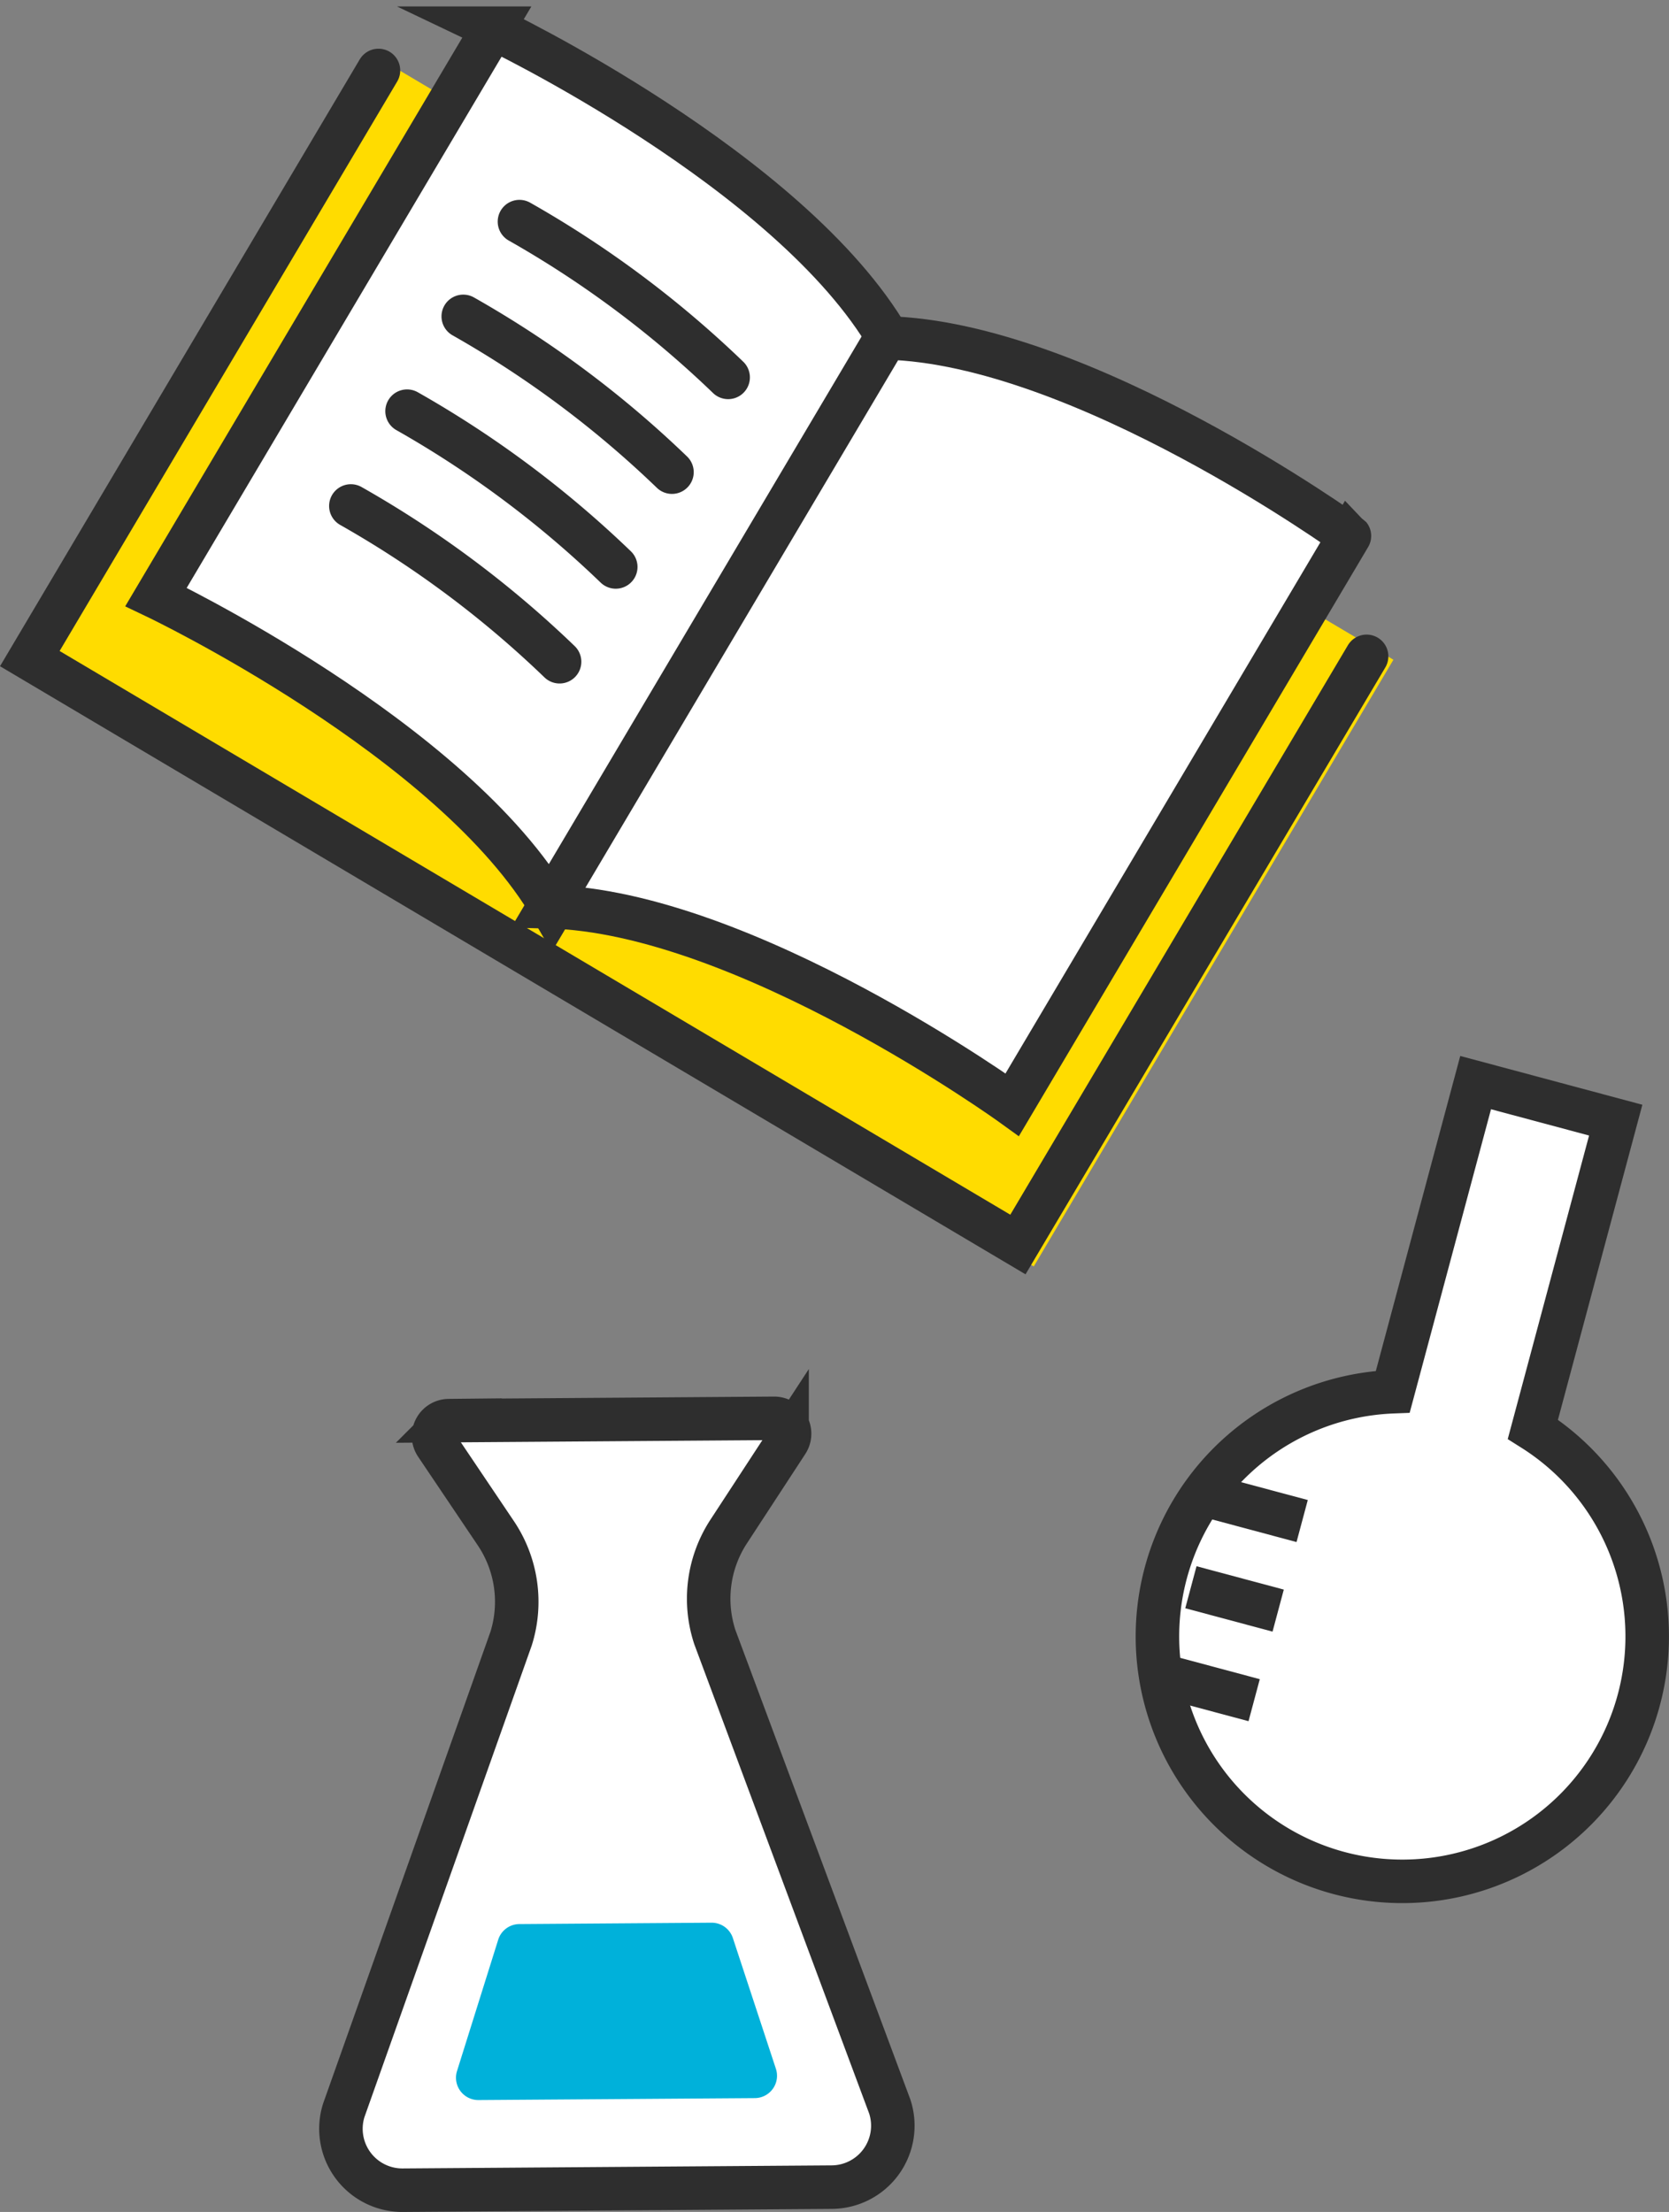
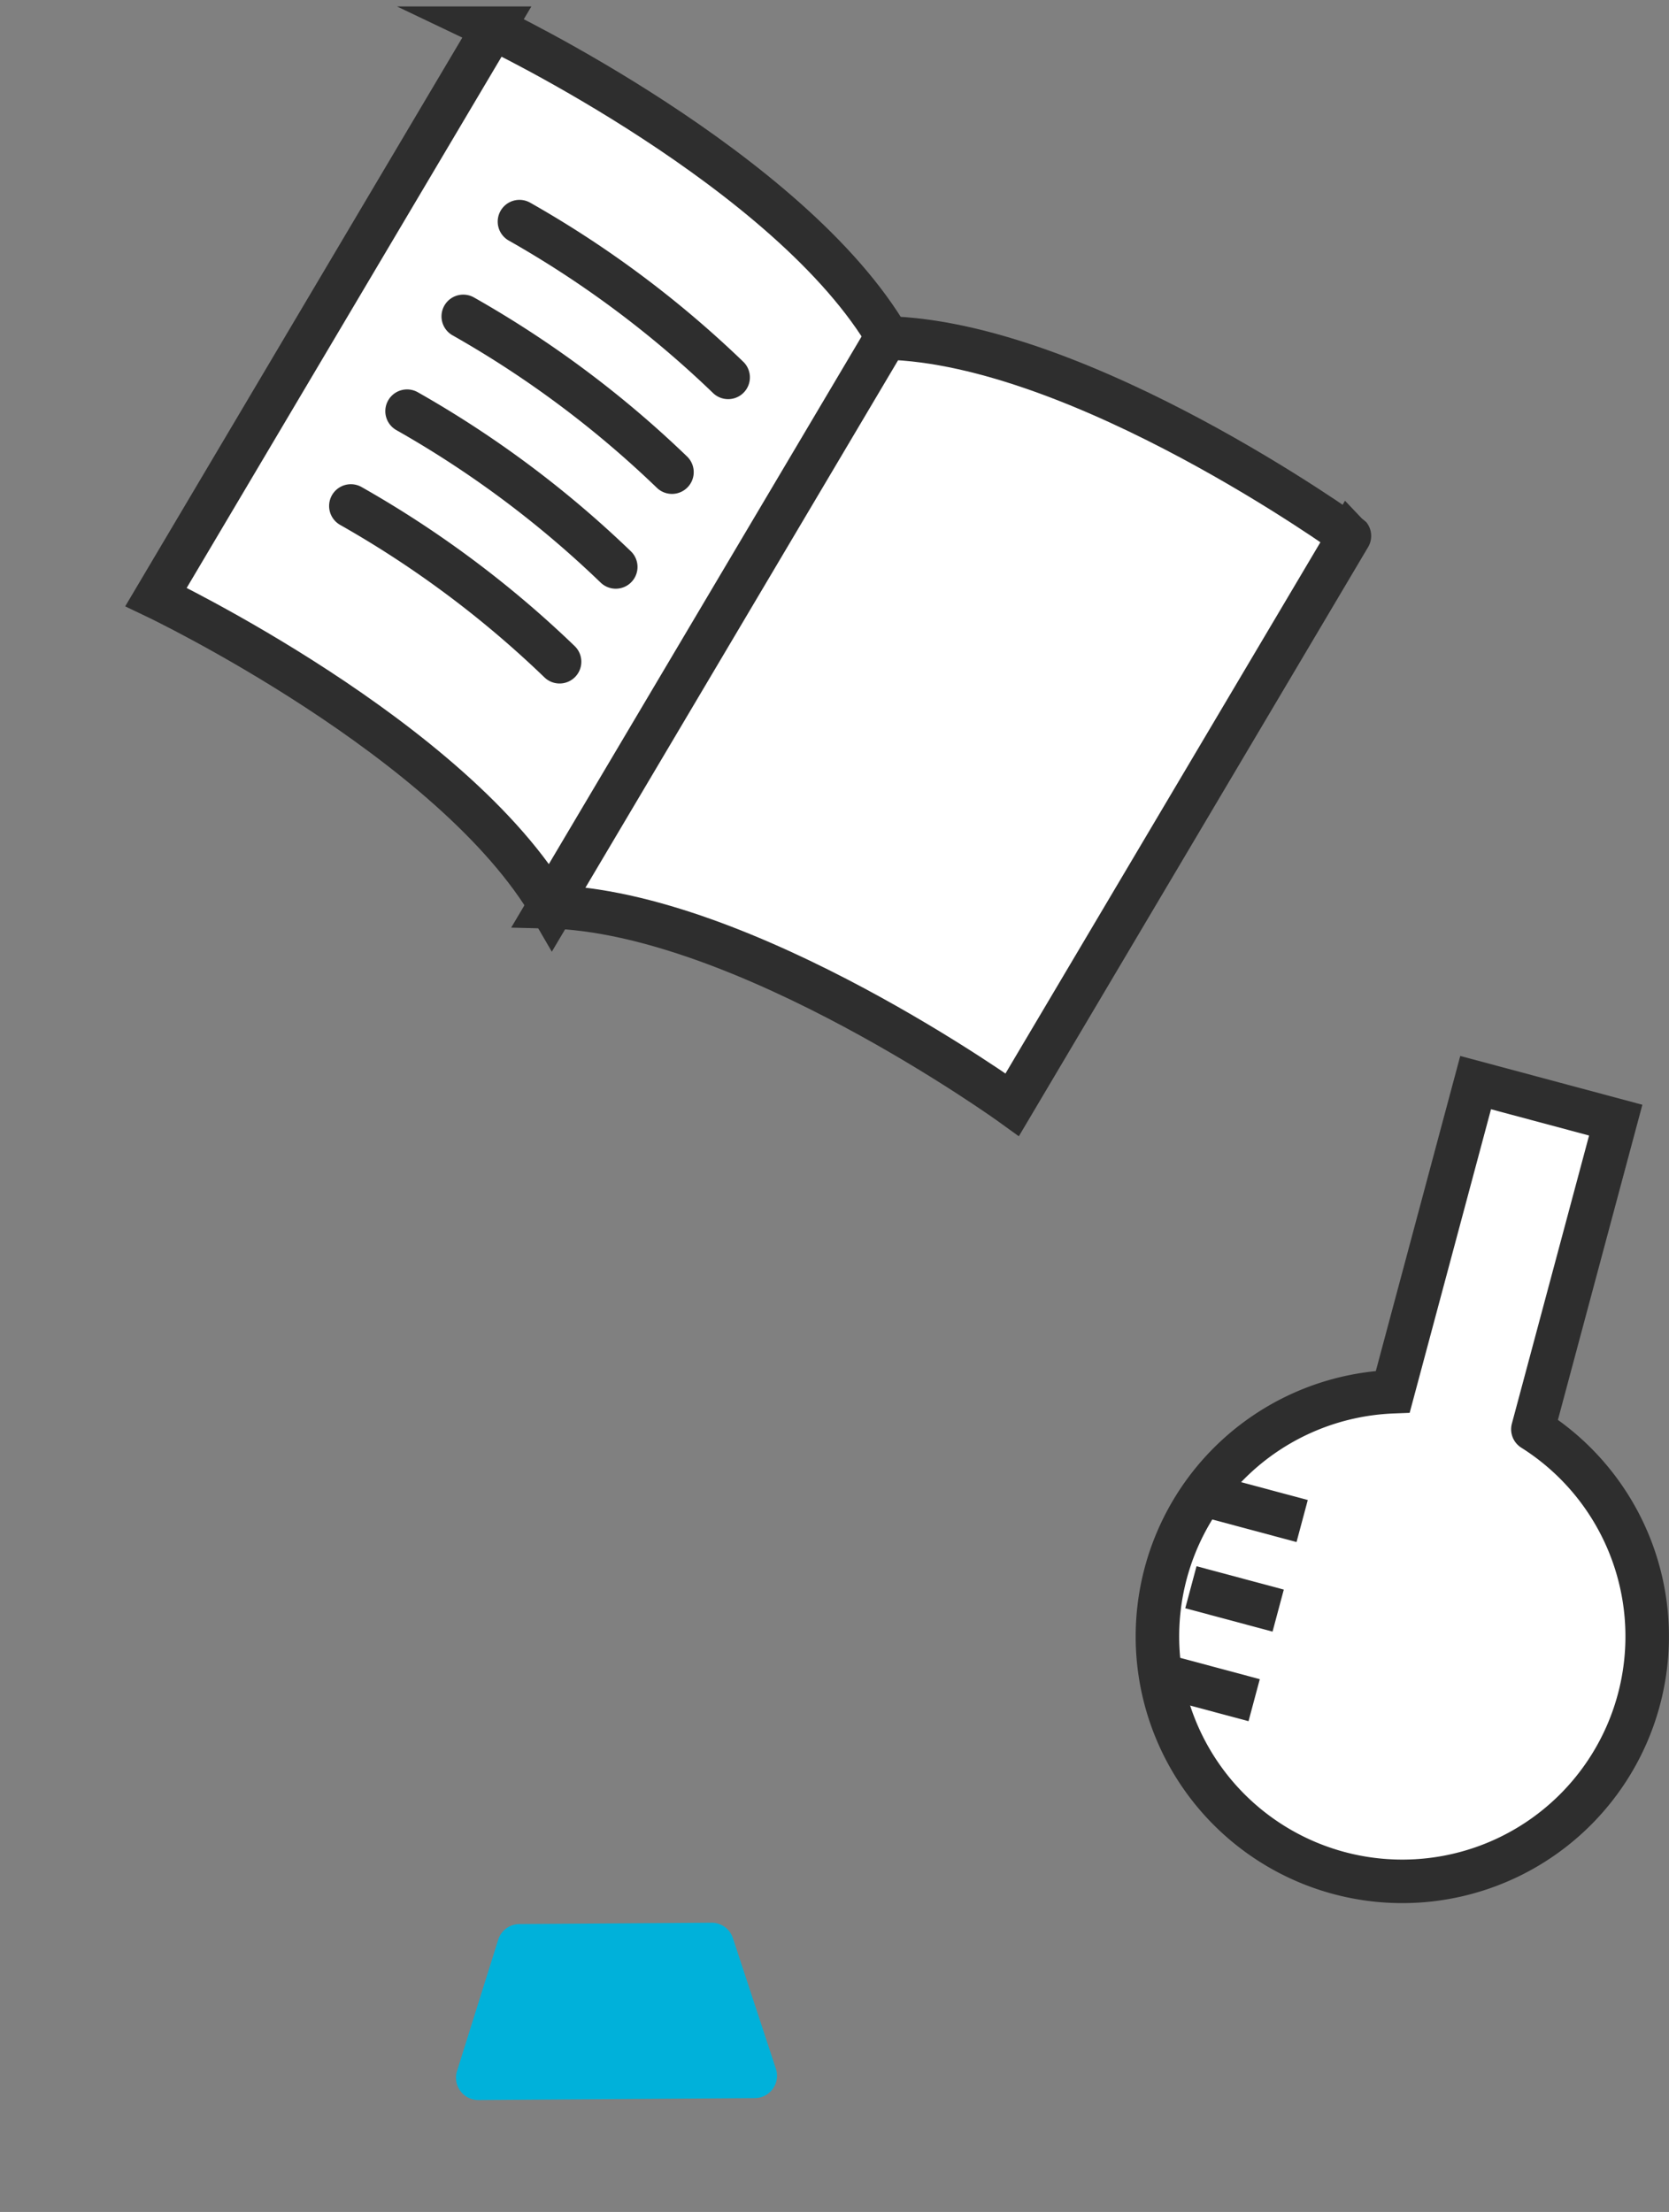
<svg xmlns="http://www.w3.org/2000/svg" viewBox="0 0 57.544 76.256">
  <rect x="0" y="0" width="57.544" height="76.256" fill="#808080" stroke="none" />
  <defs>
    <style>.cls-3,.cls-6{fill:#fff;stroke:#2e2e2e;stroke-miterlimit:10;stroke-width:1.5px;stroke-linecap:round}.cls-6{fill:none}</style>
  </defs>
  <g id="レイヤー_2" data-name="レイヤー 2">
    <g id="レイヤー_4" data-name="レイヤー 4">
-       <path d="M24.647 56.44a4.235 4.235 0 0 1 .476-3.641l2.014-3.083a.53.53 0 0 0-.447-.82l-11.217.08a.53.53 0 0 0-.435.825l2.056 3.054a4.235 4.235 0 0 1 .528 3.634l-5.77 16.265a2.118 2.118 0 0 0 2.036 2.752L28.68 75.4a2.118 2.118 0 0 0 1.997-2.78Z" style="stroke:#2e2e2e;stroke-miterlimit:10;stroke-width:1.5px;fill:#fff" />
      <path d="M25.268 66.813a.77.77 0 0 0-.737-.529l-6.624.047a.77.77 0 0 0-.73.54l-1.42 4.527a.77.77 0 0 0 .74 1l9.529-.067a.77.77 0 0 0 .726-1.01Z" style="fill:#00b1da" />
-       <path class="cls-3" d="m52.851 49.273 2.856-10.657-4.83-1.294-2.856 10.657a8.443 8.443 0 1 0 4.83 1.294Z" />
+       <path class="cls-3" d="m52.851 49.273 2.856-10.657-4.83-1.294-2.856 10.657a8.443 8.443 0 1 0 4.83 1.294" />
      <path d="m41.887 51.631 3.009.806m-3.836 2.282 3.009.806m-3.837 2.282 3.009.806" style="fill:none;stroke:#2e2e2e;stroke-miterlimit:10;stroke-width:1.5px" />
-       <path transform="rotate(-59.337 24.686 23.03)" style="fill:#ffdc00" d="M12.528 3.084h24.315v39.891H12.528z" />
-       <path class="cls-6" d="M47.118 22.627 35.096 42.904 1.028 22.705 13.049 2.429" />
      <path class="cls-3" d="M17.004.972 5.38 20.58s10.274 4.898 13.654 10.745L30.62 11.784l.04-.067C27.278 5.87 17.003.972 17.003.972Z" />
      <path class="cls-3" d="m30.548 11.652-.04.066L18.923 31.26c6.751.16 15.978 6.824 15.978 6.824l11.625-19.608S37.3 11.812 30.548 11.65Z" />
      <path class="cls-6" d="M12.097 17.443a35.797 35.797 0 0 1 7.196 5.37m-5.258-8.638a35.797 35.797 0 0 1 7.195 5.37m-5.258-8.638a35.798 35.798 0 0 1 7.196 5.37M17.91 7.64a35.795 35.795 0 0 1 7.195 5.37" />
    </g>
  </g>
</svg>